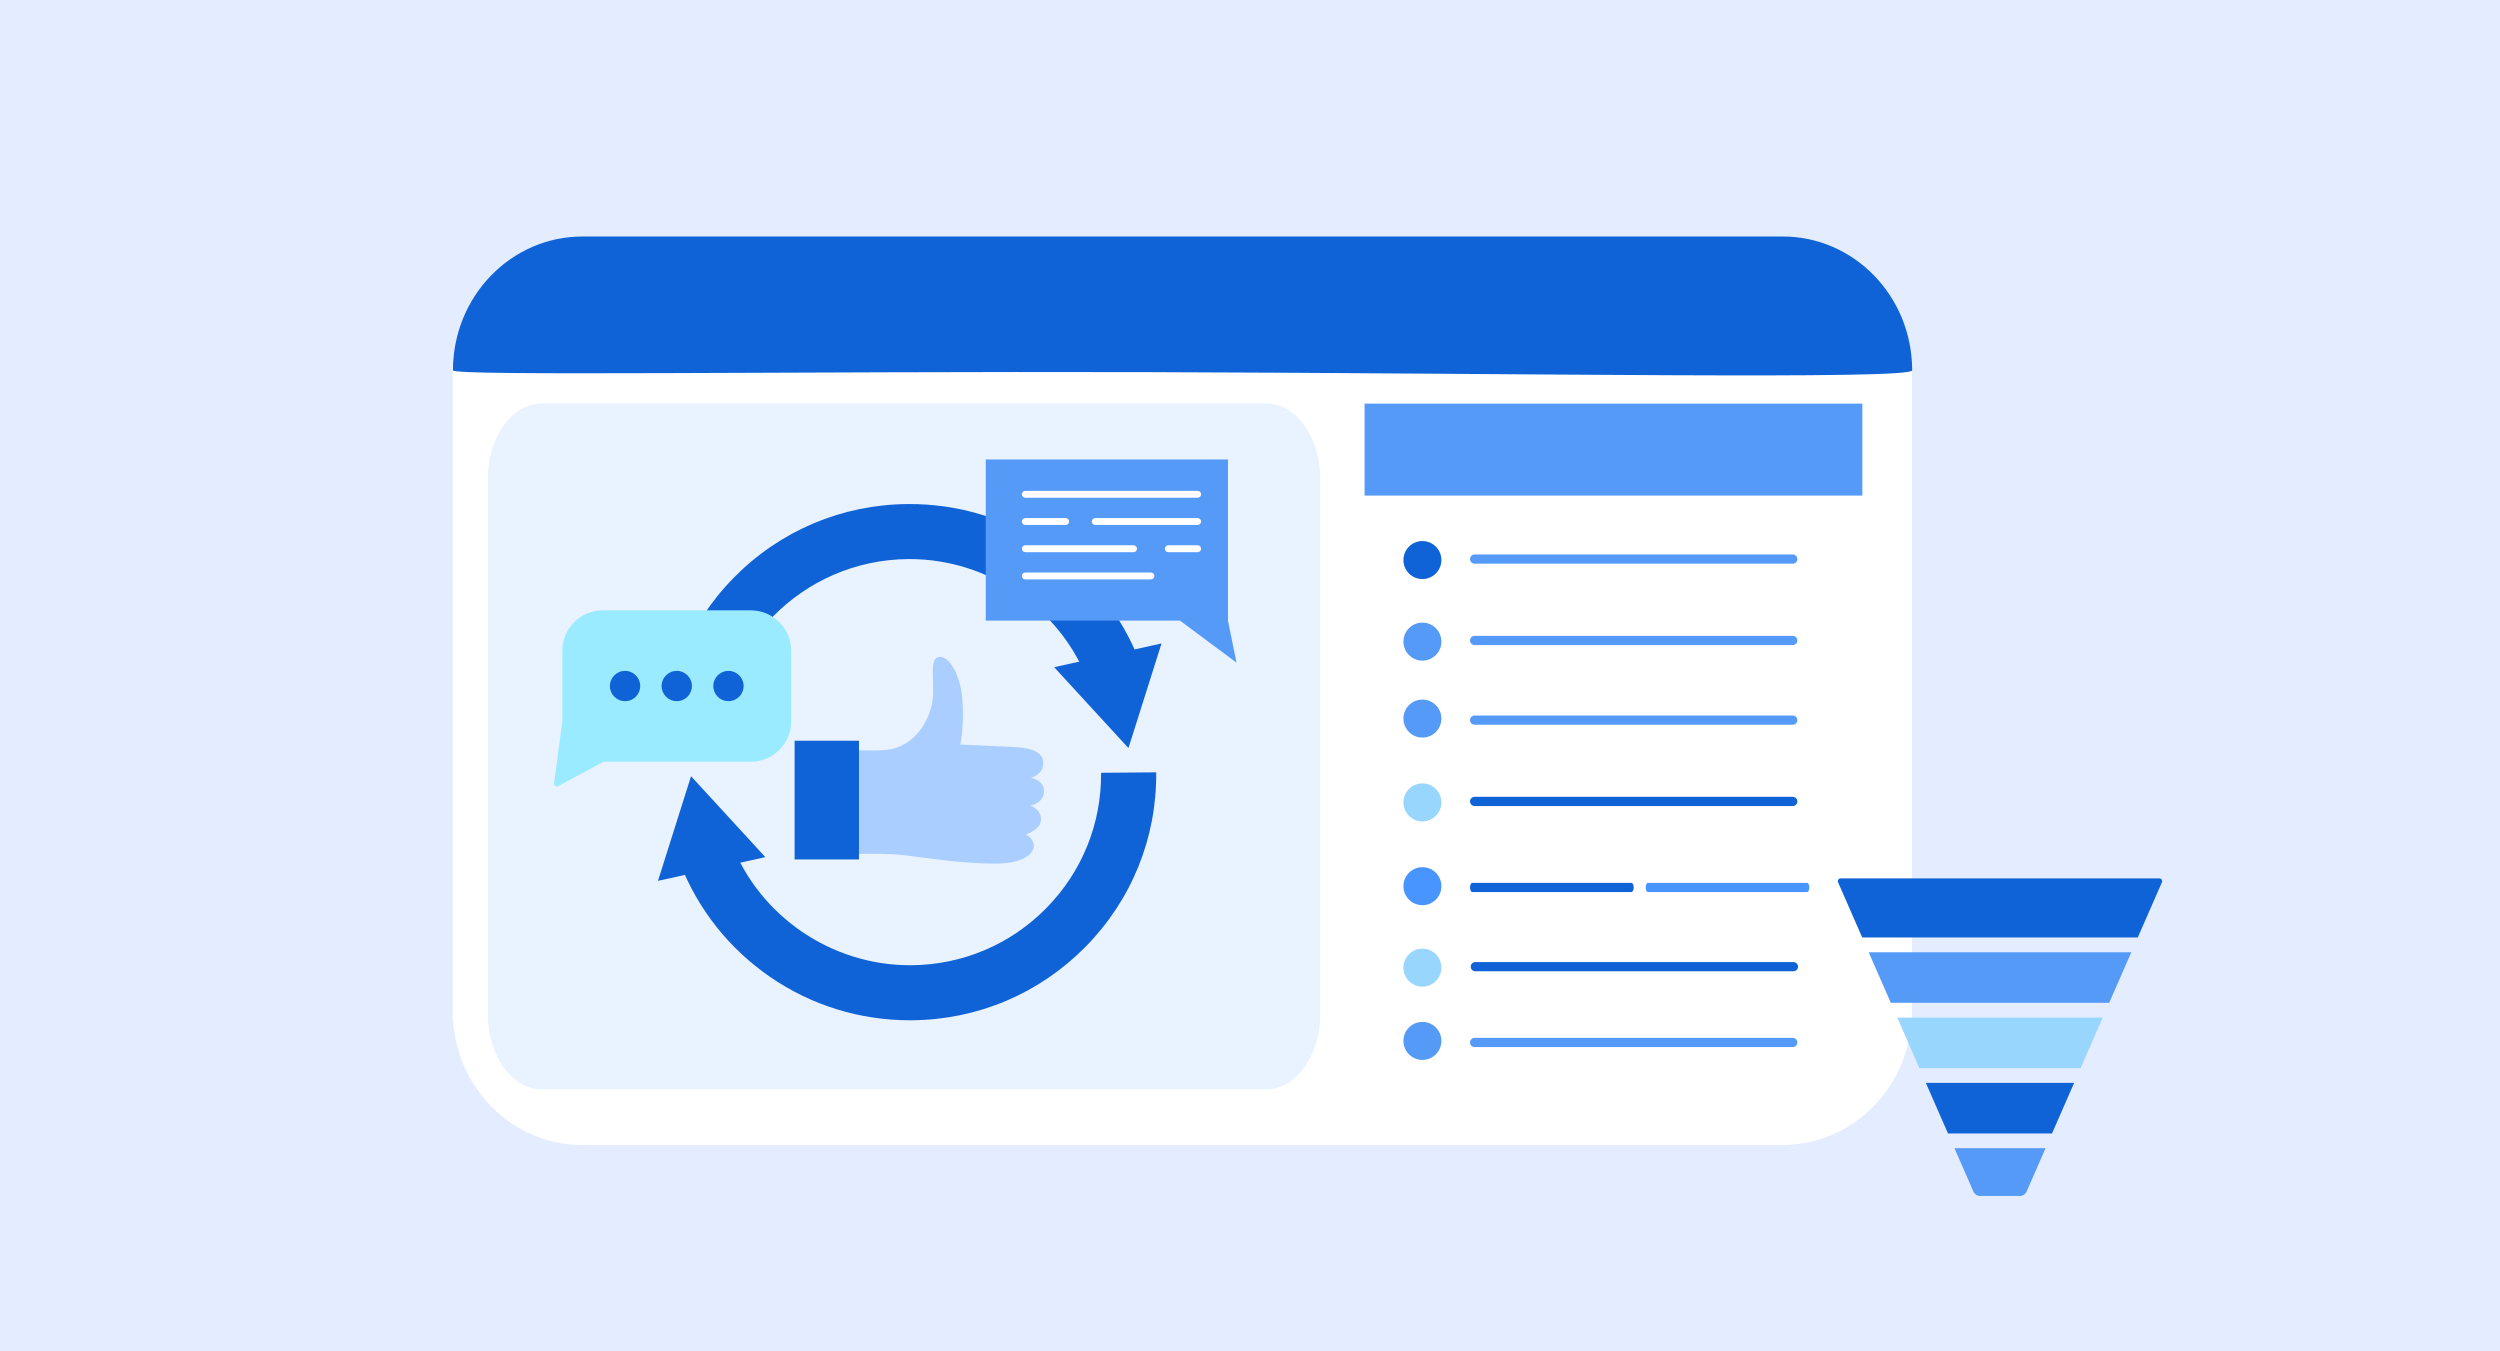
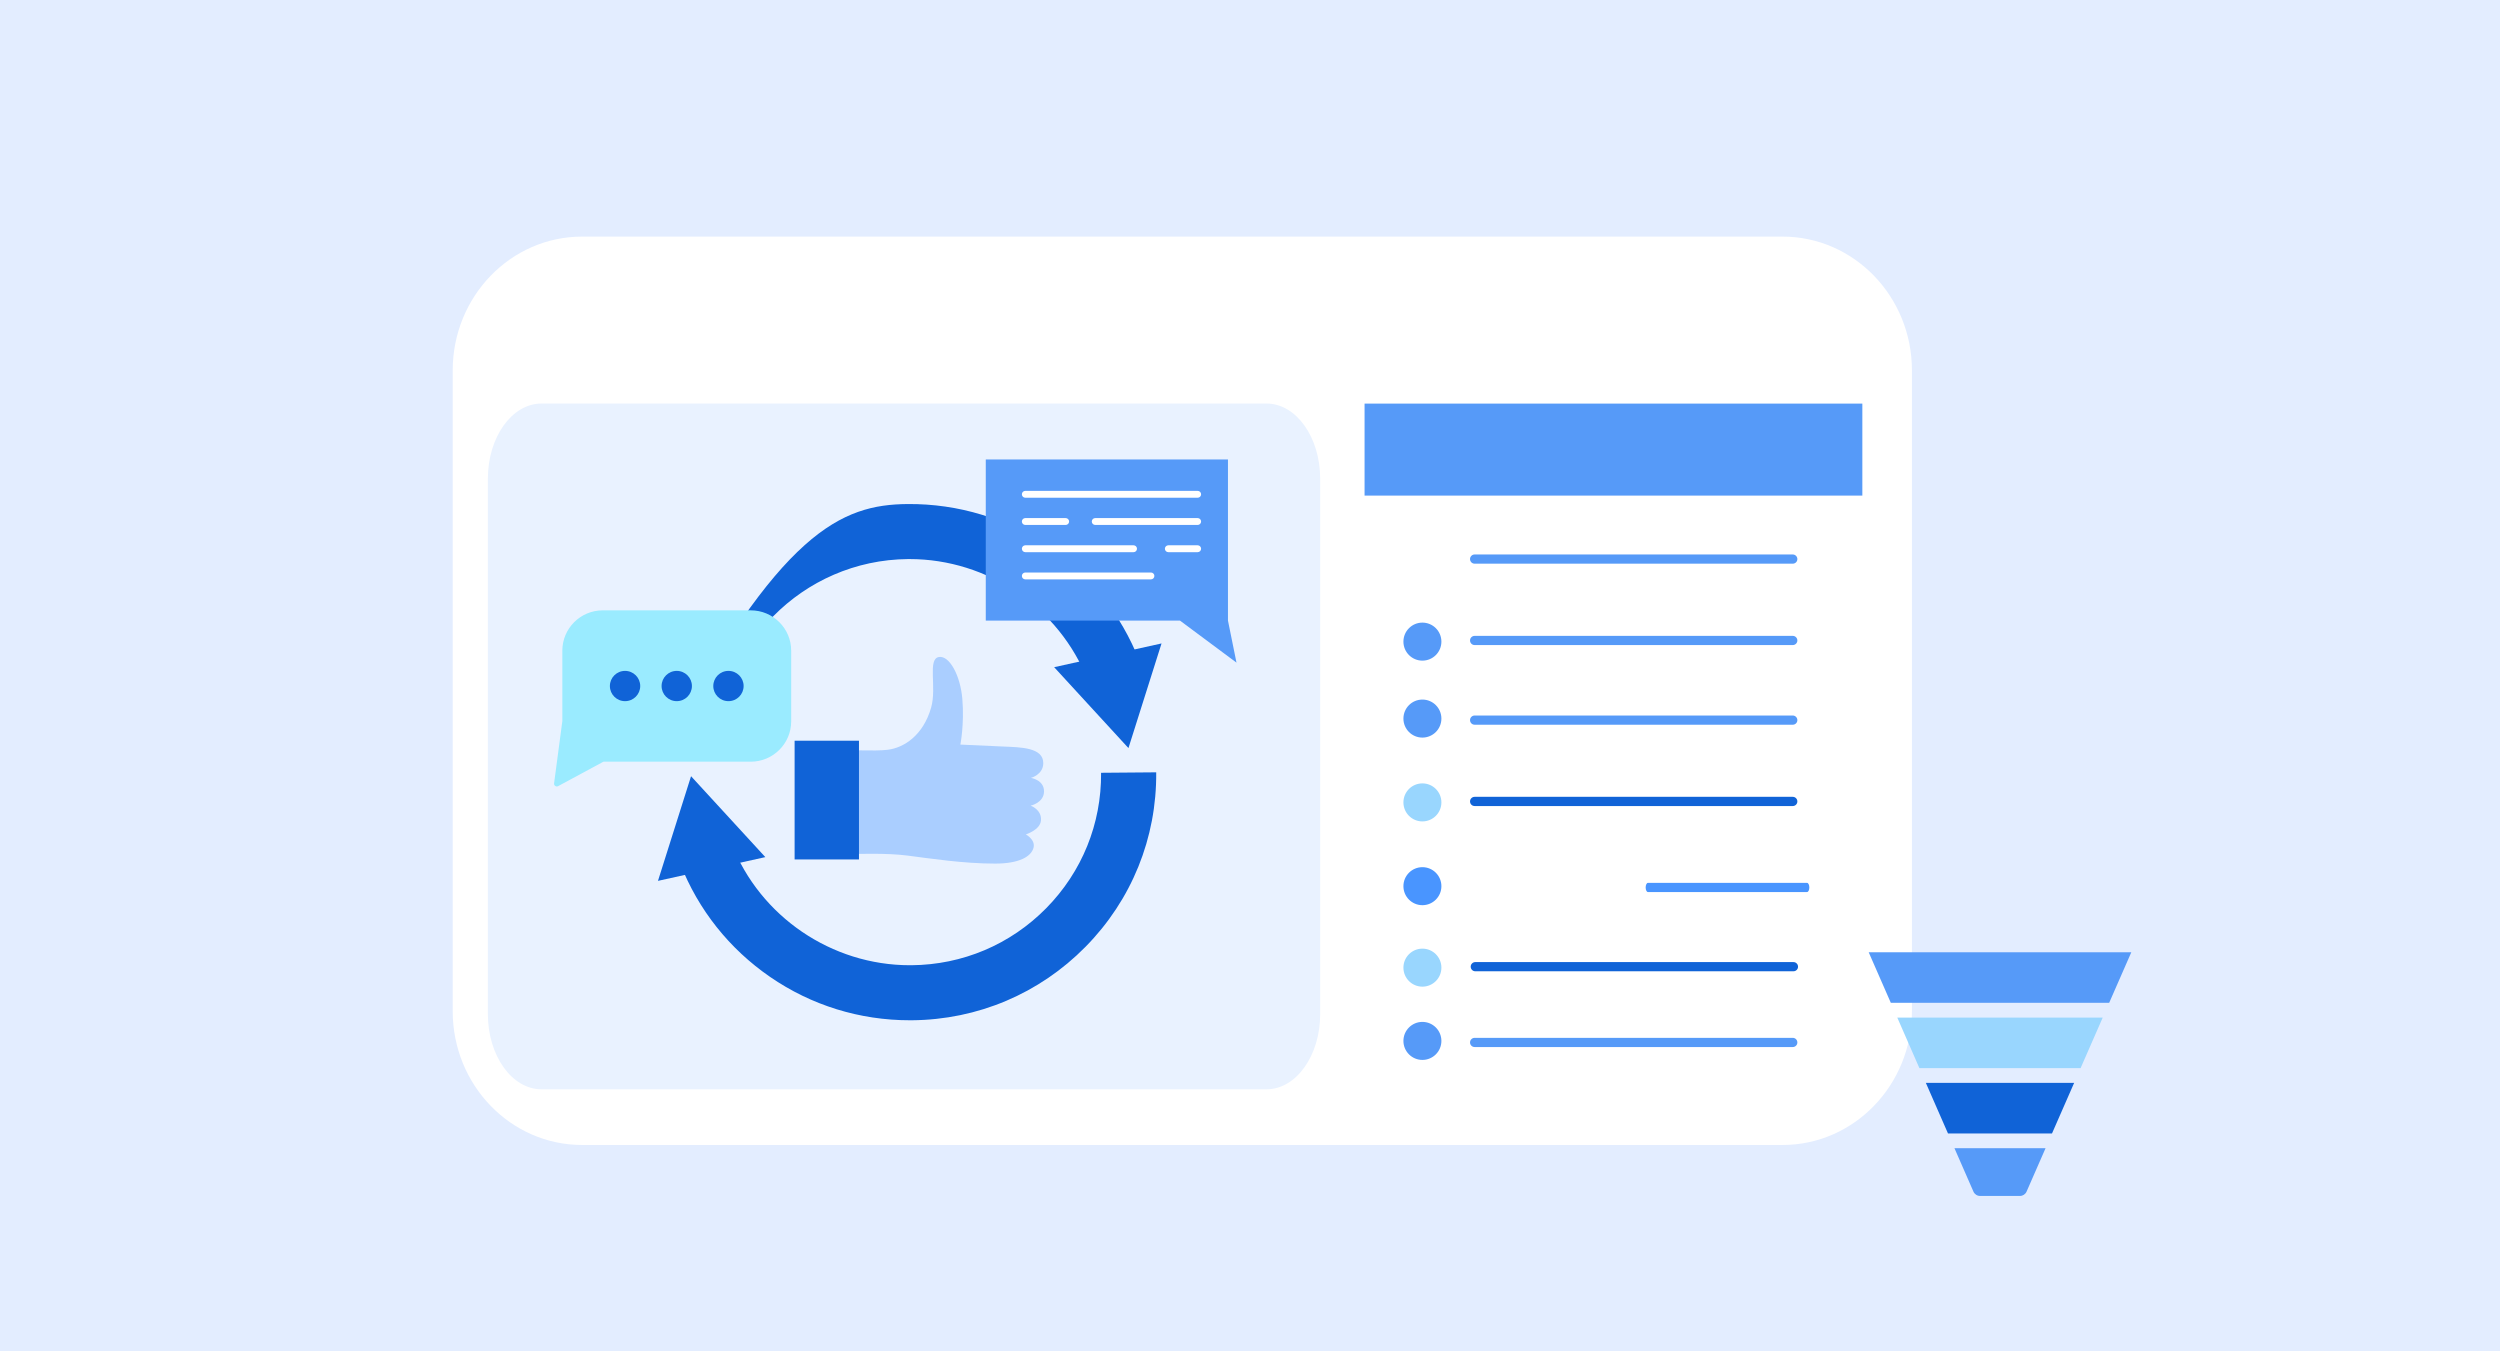
<svg xmlns="http://www.w3.org/2000/svg" width="370" height="200" viewBox="0 0 370 200" fill="none">
  <g clip-path="url(#clip0_8125_790)">
    <rect width="383" height="220" fill="#E3EDFF" />
    <g filter="url(#filter0_d_8125_790)">
      <path fill-rule="evenodd" clip-rule="evenodd" d="M280.967 52.825C280.967 41.882 272.39 33.016 261.802 33.016H84.165C73.582 33.016 65 41.882 65 52.825V147.649C65 158.591 73.582 167.458 84.165 167.458H261.803C272.391 167.458 280.968 158.591 280.968 147.649V52.825H280.967Z" fill="white" />
      <g clip-path="url(#clip1_8125_790)">
        <path d="M273.627 57.723H199.892V158.349H273.627V57.723Z" fill="white" />
        <path d="M273.628 57.735H199.956V71.347H273.628V57.735Z" fill="#569AF8" />
        <path fill-rule="evenodd" clip-rule="evenodd" d="M264.01 80.744C264.01 80.564 263.938 80.39 263.811 80.263C263.683 80.134 263.511 80.062 263.331 80.062H216.242C216.062 80.062 215.89 80.134 215.762 80.263C215.634 80.389 215.564 80.563 215.564 80.744C215.564 80.924 215.636 81.098 215.762 81.225C215.89 81.354 216.062 81.424 216.242 81.424H263.331C263.511 81.424 263.684 81.354 263.811 81.225C263.939 81.099 264.01 80.925 264.01 80.744Z" fill="#569AF8" />
        <path fill-rule="evenodd" clip-rule="evenodd" d="M264.01 92.791C264.01 92.611 263.938 92.437 263.811 92.31C263.683 92.181 263.511 92.109 263.331 92.109H216.242C216.062 92.109 215.89 92.181 215.762 92.31C215.634 92.436 215.564 92.61 215.564 92.791C215.564 92.97 215.636 93.145 215.762 93.271C215.89 93.4 216.062 93.47 216.242 93.47H263.331C263.511 93.47 263.684 93.4 263.811 93.271C263.939 93.146 264.01 92.971 264.01 92.791Z" fill="#569AF8" />
        <path fill-rule="evenodd" clip-rule="evenodd" d="M264.01 104.578C264.01 104.399 263.938 104.224 263.811 104.098C263.683 103.969 263.511 103.896 263.331 103.896H216.242C216.062 103.896 215.89 103.969 215.762 104.098C215.634 104.223 215.564 104.398 215.564 104.578C215.564 104.758 215.636 104.932 215.762 105.059C215.89 105.188 216.062 105.258 216.242 105.258H263.331C263.511 105.258 263.684 105.188 263.811 105.059C263.939 104.933 264.01 104.759 264.01 104.578Z" fill="#569AF8" />
        <path fill-rule="evenodd" clip-rule="evenodd" d="M264.01 116.613C264.01 116.434 263.938 116.259 263.811 116.132C263.683 116.003 263.511 115.931 263.331 115.931H216.242C216.062 115.931 215.89 116.003 215.762 116.132C215.634 116.258 215.564 116.432 215.564 116.613C215.564 116.793 215.636 116.967 215.762 117.094C215.89 117.223 216.062 117.293 216.242 117.293H263.331C263.511 117.293 263.684 117.223 263.811 117.094C263.939 116.968 264.01 116.794 264.01 116.613Z" fill="#1063D7" />
-         <path fill-rule="evenodd" clip-rule="evenodd" d="M239.788 129.345C239.788 129.165 239.753 128.991 239.688 128.864C239.625 128.735 239.538 128.663 239.448 128.663H215.903C215.813 128.663 215.727 128.735 215.663 128.864C215.6 128.99 215.564 129.164 215.564 129.345C215.564 129.524 215.599 129.699 215.663 129.825C215.727 129.954 215.814 130.024 215.903 130.024H239.448C239.538 130.024 239.624 129.954 239.688 129.825C239.752 129.7 239.788 129.525 239.788 129.345Z" fill="#1063D7" />
        <path fill-rule="evenodd" clip-rule="evenodd" d="M265.782 129.345C265.782 129.165 265.746 128.991 265.682 128.864C265.619 128.735 265.532 128.663 265.442 128.663H241.897C241.806 128.663 241.72 128.735 241.657 128.864C241.594 128.99 241.557 129.164 241.557 129.345C241.557 129.524 241.593 129.699 241.657 129.825C241.72 129.954 241.807 130.024 241.897 130.024H265.442C265.532 130.024 265.618 129.954 265.682 129.825C265.745 129.7 265.782 129.525 265.782 129.345Z" fill="#4995FF" />
-         <path d="M208.516 83.702C210.068 83.702 211.327 82.442 211.327 80.888C211.327 79.334 210.068 78.075 208.516 78.075C206.964 78.075 205.706 79.334 205.706 80.888C205.706 82.442 206.964 83.702 208.516 83.702Z" fill="#1063D7" />
        <path d="M208.516 95.775C210.068 95.775 211.327 94.515 211.327 92.961C211.327 91.407 210.068 90.147 208.516 90.147C206.964 90.147 205.706 91.407 205.706 92.961C205.706 94.515 206.964 95.775 208.516 95.775Z" fill="#569AF8" />
        <path d="M208.516 107.164C210.068 107.164 211.327 105.904 211.327 104.35C211.327 102.796 210.068 101.536 208.516 101.536C206.964 101.536 205.706 102.796 205.706 104.35C205.706 105.904 206.964 107.164 208.516 107.164Z" fill="#569AF8" />
        <path fill-rule="evenodd" clip-rule="evenodd" d="M264.01 152.283C264.01 152.103 263.938 151.929 263.811 151.802C263.683 151.673 263.511 151.601 263.331 151.601H216.242C216.062 151.601 215.89 151.673 215.762 151.802C215.634 151.928 215.564 152.102 215.564 152.283C215.564 152.462 215.636 152.637 215.762 152.763C215.89 152.892 216.062 152.962 216.242 152.962H263.331C263.511 152.962 263.684 152.892 263.811 152.763C263.939 152.638 264.01 152.463 264.01 152.283Z" fill="#569AF8" />
        <path d="M208.516 154.869C210.068 154.869 211.327 153.609 211.327 152.055C211.327 150.501 210.068 149.241 208.516 149.241C206.964 149.241 205.706 150.501 205.706 152.055C205.706 153.609 206.964 154.869 208.516 154.869Z" fill="#569AF8" />
        <path d="M208.516 119.569C210.068 119.569 211.327 118.309 211.327 116.755C211.327 115.201 210.068 113.941 208.516 113.941C206.964 113.941 205.706 115.201 205.706 116.755C205.706 118.309 206.964 119.569 208.516 119.569Z" fill="#99D6FE" />
        <path fill-rule="evenodd" clip-rule="evenodd" d="M264.11 141.07C264.11 140.89 264.038 140.716 263.911 140.589C263.783 140.46 263.611 140.388 263.431 140.388H216.342C216.162 140.388 215.99 140.46 215.862 140.589C215.734 140.715 215.664 140.889 215.664 141.07C215.664 141.249 215.736 141.423 215.862 141.55C215.99 141.679 216.162 141.749 216.342 141.749H263.431C263.611 141.749 263.784 141.679 263.911 141.55C264.039 141.424 264.11 141.25 264.11 141.07Z" fill="#1063D7" />
        <path d="M208.516 144.025C210.068 144.025 211.327 142.766 211.327 141.212C211.327 139.658 210.068 138.398 208.516 138.398C206.964 138.398 205.706 139.658 205.706 141.212C205.706 142.766 206.964 144.025 208.516 144.025Z" fill="#99D6FE" />
        <path d="M208.516 131.968C210.068 131.968 211.327 130.708 211.327 129.154C211.327 127.6 210.068 126.341 208.516 126.341C206.964 126.341 205.706 127.6 205.706 129.154C205.706 130.708 206.964 131.968 208.516 131.968Z" fill="#4995FF" />
      </g>
-       <path fill-rule="evenodd" clip-rule="evenodd" d="M281.001 52.809C281.001 41.867 272.424 33 261.836 33H84.199C73.616 33 65.034 41.867 65.034 52.809C65.034 53.697 115.485 52.934 167.791 53.078C223.373 53.233 281.002 54.231 281.002 52.809H281.001Z" fill="#1063D7" />
      <g clip-path="url(#clip2_8125_790)">
        <path fill-rule="evenodd" clip-rule="evenodd" d="M193.386 68.852C193.386 62.703 189.832 57.723 185.445 57.723H78.144C73.759 57.723 70.205 62.705 70.205 68.852V148.088C70.205 154.232 73.759 159.217 78.144 159.217H185.446C189.832 159.217 193.387 154.232 193.387 148.088V68.852H193.386Z" fill="#E9F2FF" />
        <g clip-path="url(#clip3_8125_790)">
          <path d="M132.65 149C125.225 149 118.085 146.787 111.984 142.59C105.94 138.432 101.34 132.641 98.679 125.841L106.281 122.879C110.497 133.655 121.078 140.854 132.66 140.854C132.739 140.854 132.816 140.854 132.894 140.854C140.454 140.791 147.537 137.794 152.838 132.415C158.139 127.035 161.023 119.918 160.96 112.372L169.12 112.304C169.202 122.024 165.486 131.195 158.657 138.126C151.828 145.056 142.703 148.919 132.964 149C132.86 149 132.756 149 132.651 149H132.65Z" fill="#1063D7" />
          <path d="M111.269 124.854L100.275 112.88L95.38 128.368L111.269 124.854Z" fill="#1063D7" />
-           <path d="M96.164 109.295C96.082 99.575 99.799 90.404 106.627 83.474C113.457 76.543 122.581 72.68 132.32 72.599C139.86 72.536 147.113 74.752 153.299 79.008C159.343 83.166 163.943 88.957 166.603 95.756L159.002 98.719C154.785 87.942 144.205 80.743 132.622 80.743C132.544 80.743 132.467 80.743 132.388 80.743C116.782 80.874 104.192 93.652 104.323 109.226L96.163 109.293L96.164 109.295Z" fill="#1063D7" />
+           <path d="M96.164 109.295C113.457 76.543 122.581 72.68 132.32 72.599C139.86 72.536 147.113 74.752 153.299 79.008C159.343 83.166 163.943 88.957 166.603 95.756L159.002 98.719C154.785 87.942 144.205 80.743 132.622 80.743C132.544 80.743 132.467 80.743 132.388 80.743C116.782 80.874 104.192 93.652 104.323 109.226L96.163 109.293L96.164 109.295Z" fill="#1063D7" />
          <path d="M154.015 96.744L165.01 108.717L169.906 93.23L154.015 96.744Z" fill="#1063D7" />
          <path d="M181 96.07L172.634 89.848H143.894V66H179.739V89.848L181 96.07Z" fill="#569AF8" />
          <path d="M109.163 88.738H87.257C84.179 88.738 81.683 91.229 81.683 94.302V104.76C81.683 107.832 84.179 110.323 87.257 110.323H109.163C112.242 110.323 114.738 107.832 114.738 104.76V94.302C114.738 91.229 112.242 88.738 109.163 88.738Z" fill="#9AEBFF" />
          <path d="M81.683 104.76L80.459 113.99L87.257 110.323L81.683 104.76Z" fill="#9AEBFF" />
          <path d="M175.252 71.666H149.747C149.466 71.666 149.237 71.438 149.237 71.156C149.237 70.874 149.465 70.647 149.747 70.647H175.252C175.534 70.647 175.763 70.874 175.763 71.156C175.763 71.438 175.534 71.666 175.252 71.666Z" fill="white" />
          <path d="M175.252 75.694H160.095C159.813 75.694 159.585 75.466 159.585 75.184C159.585 74.903 159.813 74.675 160.095 74.675H175.252C175.534 74.675 175.762 74.903 175.762 75.184C175.762 75.466 175.534 75.694 175.252 75.694Z" fill="white" />
          <path d="M155.716 75.694H149.747C149.466 75.694 149.237 75.466 149.237 75.184C149.237 74.903 149.465 74.675 149.747 74.675H155.716C155.997 74.675 156.227 74.903 156.227 75.184C156.227 75.466 155.998 75.694 155.716 75.694Z" fill="white" />
          <path d="M175.252 79.722H170.915C170.632 79.722 170.404 79.495 170.404 79.213C170.404 78.931 170.632 78.703 170.915 78.703H175.252C175.534 78.703 175.762 78.931 175.762 79.213C175.762 79.495 175.534 79.722 175.252 79.722Z" fill="white" />
          <path d="M165.763 79.722H149.747C149.466 79.722 149.237 79.495 149.237 79.213C149.237 78.931 149.465 78.703 149.747 78.703H165.763C166.046 78.703 166.274 78.931 166.274 79.213C166.274 79.495 166.046 79.722 165.763 79.722Z" fill="white" />
          <path d="M168.339 83.749H149.747C149.466 83.749 149.237 83.522 149.237 83.24C149.237 82.958 149.465 82.73 149.747 82.73H168.339C168.622 82.73 168.85 82.958 168.85 83.24C168.85 83.522 168.622 83.749 168.339 83.749Z" fill="white" />
          <path d="M90.508 101.772C91.748 101.772 92.753 100.769 92.753 99.531C92.753 98.294 91.748 97.291 90.508 97.291C89.268 97.291 88.263 98.294 88.263 99.531C88.263 100.769 89.268 101.772 90.508 101.772Z" fill="#1063D7" />
          <path d="M98.16 101.772C99.399 101.772 100.404 100.769 100.404 99.531C100.404 98.294 99.399 97.291 98.16 97.291C96.92 97.291 95.915 98.294 95.915 99.531C95.915 100.769 96.92 101.772 98.16 101.772Z" fill="#1063D7" />
          <path d="M105.811 101.772C107.051 101.772 108.056 100.769 108.056 99.531C108.056 98.294 107.051 97.291 105.811 97.291C104.571 97.291 103.566 98.294 103.566 99.531C103.566 100.769 104.571 101.772 105.811 101.772Z" fill="#1063D7" />
          <path d="M80.408 114.397C80.326 114.397 80.246 114.372 80.177 114.324C80.05 114.237 79.983 114.088 80.004 113.935L81.225 104.733V94.301C81.225 91.009 83.91 88.331 87.207 88.331H109.113C112.413 88.331 115.096 91.01 115.096 94.301V104.76C115.096 108.052 112.411 110.73 109.113 110.73H87.31L80.603 114.347C80.542 114.38 80.476 114.395 80.409 114.395L80.408 114.397ZM87.207 89.147C84.358 89.147 82.041 91.459 82.041 94.303V104.761C82.041 104.779 82.041 104.797 82.038 104.814L80.918 113.252L87.014 109.966C87.073 109.934 87.141 109.917 87.207 109.917H109.113C111.963 109.917 114.28 107.605 114.28 104.761V94.303C114.28 91.459 111.963 89.147 109.113 89.147H87.207Z" fill="#9AEBFF" />
          <path d="M121.913 108.963C123.404 108.963 127.386 109.204 129.361 108.968C131.766 108.68 134.624 106.859 135.807 102.726C136.673 99.702 135.23 95.524 136.961 95.236C138.509 94.978 140.136 97.973 140.425 101.43C140.738 105.169 140.136 108.199 140.136 108.199C140.136 108.199 143.023 108.344 146.487 108.487C149.087 108.595 152.405 108.632 152.405 110.935C152.405 112.663 150.571 113.129 150.571 113.129C150.571 113.129 152.515 113.414 152.516 115.114C152.516 116.815 150.53 117.24 150.53 117.24C150.53 117.24 152.204 117.807 152.062 119.437C151.939 120.848 149.821 121.492 149.821 121.492C149.821 121.492 151.281 122.271 150.959 123.476C150.608 124.787 148.83 125.811 145.28 125.813C140.594 125.816 135.624 125.054 132.358 124.631C129.092 124.207 125.116 124.406 121.921 124.407L121.913 108.962V108.963Z" fill="#AACEFF" />
          <path d="M125.127 107.625H115.602V125.198H125.127V107.625Z" fill="#1063D7" />
        </g>
      </g>
    </g>
    <g clip-path="url(#clip4_8125_790)" filter="url(#filter1_d_8125_790)">
-       <path d="M317.587 128H270.413C270.115 128 269.915 128.308 270.035 128.582L273.606 136.742H314.393L317.964 128.582C318.084 128.308 317.884 128 317.586 128H317.587Z" fill="#1063D7" />
      <path d="M281.89 155.67L282.07 156.08H305.93L306.109 155.67L309.204 148.601H278.797L281.89 155.67Z" fill="#99D6FE" />
      <path d="M286.301 165.749H301.698L304.972 158.269H283.028L286.301 165.749Z" fill="#1063D7" />
      <path d="M277.838 146.411H310.161L313.435 138.932H274.565L277.838 146.411Z" fill="#569AF8" />
      <path d="M290.07 174.359C290.24 174.748 290.624 175 291.047 175H296.953C297.376 175 297.76 174.749 297.931 174.359L300.741 167.938H287.26L290.07 174.359H290.07Z" fill="#569AF8" />
    </g>
  </g>
  <defs>
    <filter id="filter0_d_8125_790" x="62" y="30" width="226.002" height="144.458" filterUnits="userSpaceOnUse" color-interpolation-filters="sRGB">
      <feFlood flood-opacity="0" result="BackgroundImageFix" />
      <feColorMatrix in="SourceAlpha" type="matrix" values="0 0 0 0 0 0 0 0 0 0 0 0 0 0 0 0 0 0 127 0" result="hardAlpha" />
      <feOffset dx="2" dy="2" />
      <feGaussianBlur stdDeviation="2.5" />
      <feComposite in2="hardAlpha" operator="out" />
      <feColorMatrix type="matrix" values="0 0 0 0 0.359 0 0 0 0 0.446 0 0 0 0 0.608 0 0 0 0.15 0" />
      <feBlend mode="normal" in2="BackgroundImageFix" result="effect1_dropShadow_8125_790" />
      <feBlend mode="normal" in="SourceGraphic" in2="effect1_dropShadow_8125_790" result="shape" />
    </filter>
    <filter id="filter1_d_8125_790" x="267" y="125" width="58" height="57" filterUnits="userSpaceOnUse" color-interpolation-filters="sRGB">
      <feFlood flood-opacity="0" result="BackgroundImageFix" />
      <feColorMatrix in="SourceAlpha" type="matrix" values="0 0 0 0 0 0 0 0 0 0 0 0 0 0 0 0 0 0 127 0" result="hardAlpha" />
      <feOffset dx="2" dy="2" />
      <feGaussianBlur stdDeviation="2.5" />
      <feComposite in2="hardAlpha" operator="out" />
      <feColorMatrix type="matrix" values="0 0 0 0 0.359 0 0 0 0 0.446 0 0 0 0 0.608 0 0 0 0.15 0" />
      <feBlend mode="normal" in2="BackgroundImageFix" result="effect1_dropShadow_8125_790" />
      <feBlend mode="normal" in="SourceGraphic" in2="effect1_dropShadow_8125_790" result="shape" />
    </filter>
    <clipPath id="clip0_8125_790">
      <rect width="370" height="200" fill="white" />
    </clipPath>
    <clipPath id="clip1_8125_790">
      <rect width="73.735" height="101.06" fill="white" transform="translate(199.892 57.723)" />
    </clipPath>
    <clipPath id="clip2_8125_790">
      <rect width="123.181" height="101.494" fill="white" transform="translate(70.205 57.723)" />
    </clipPath>
    <clipPath id="clip3_8125_790">
      <rect width="101" height="83" fill="white" transform="translate(80 66)" />
    </clipPath>
    <clipPath id="clip4_8125_790">
      <rect width="48" height="47" fill="white" transform="translate(270 128)" />
    </clipPath>
  </defs>
</svg>